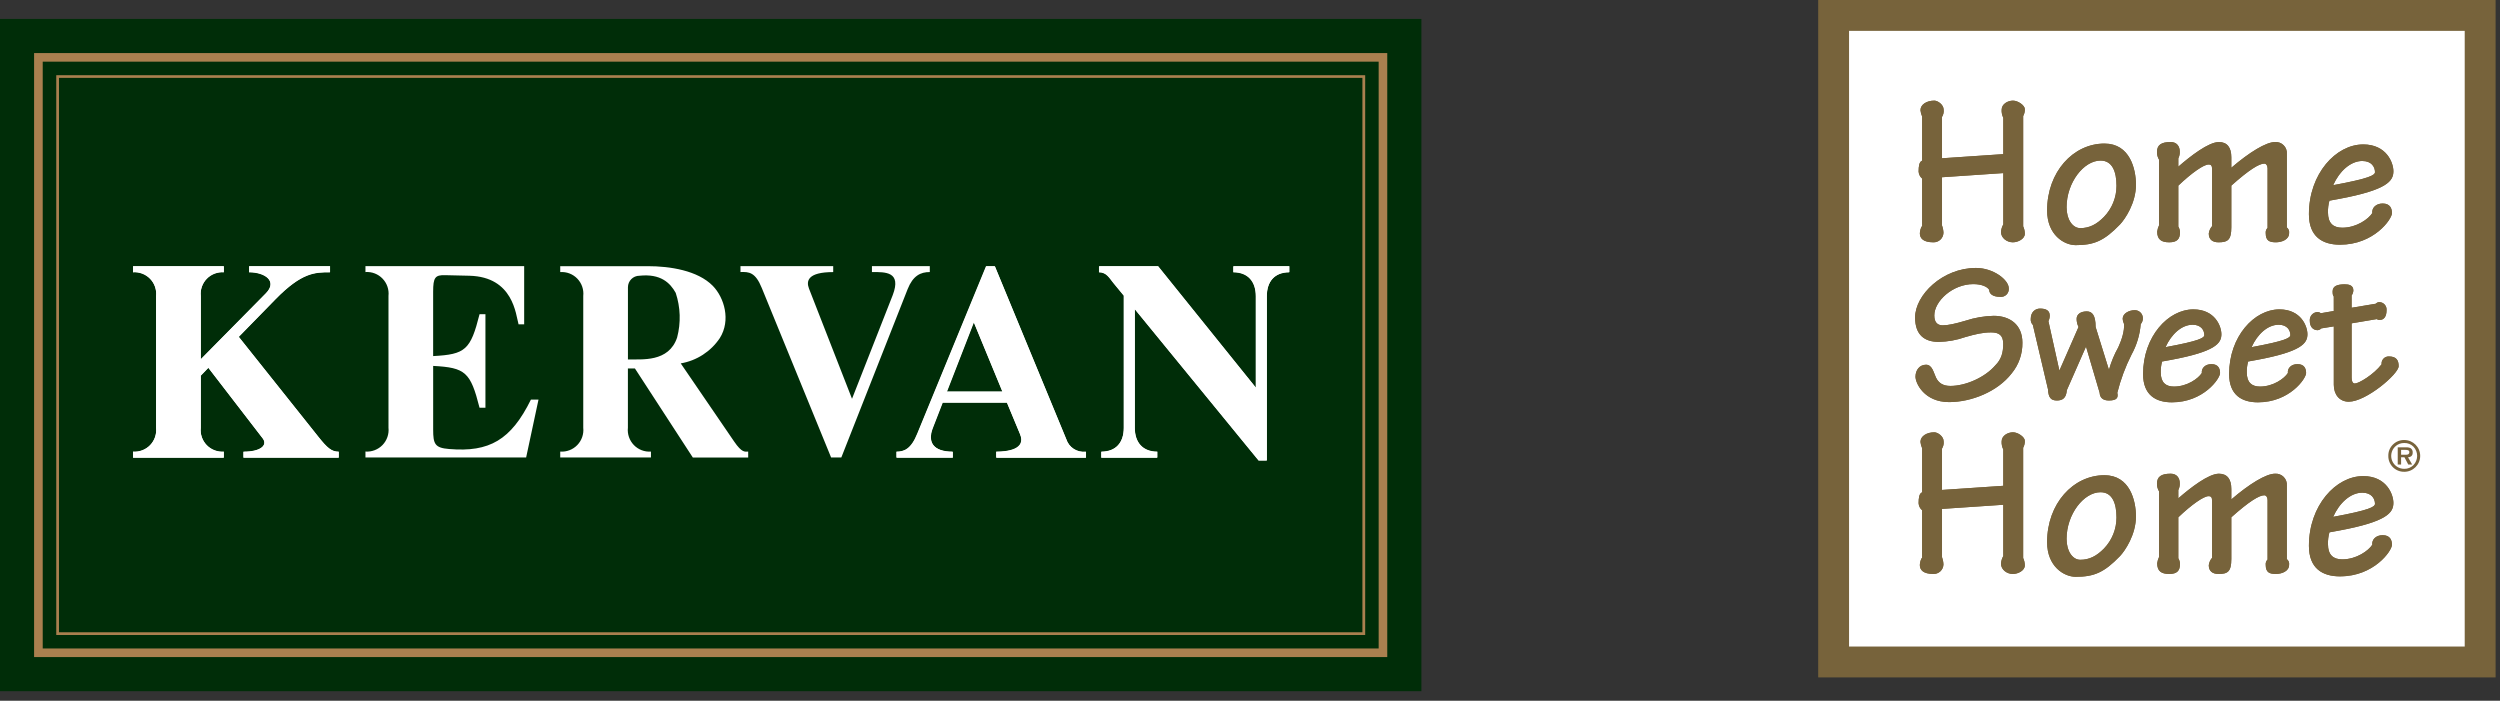
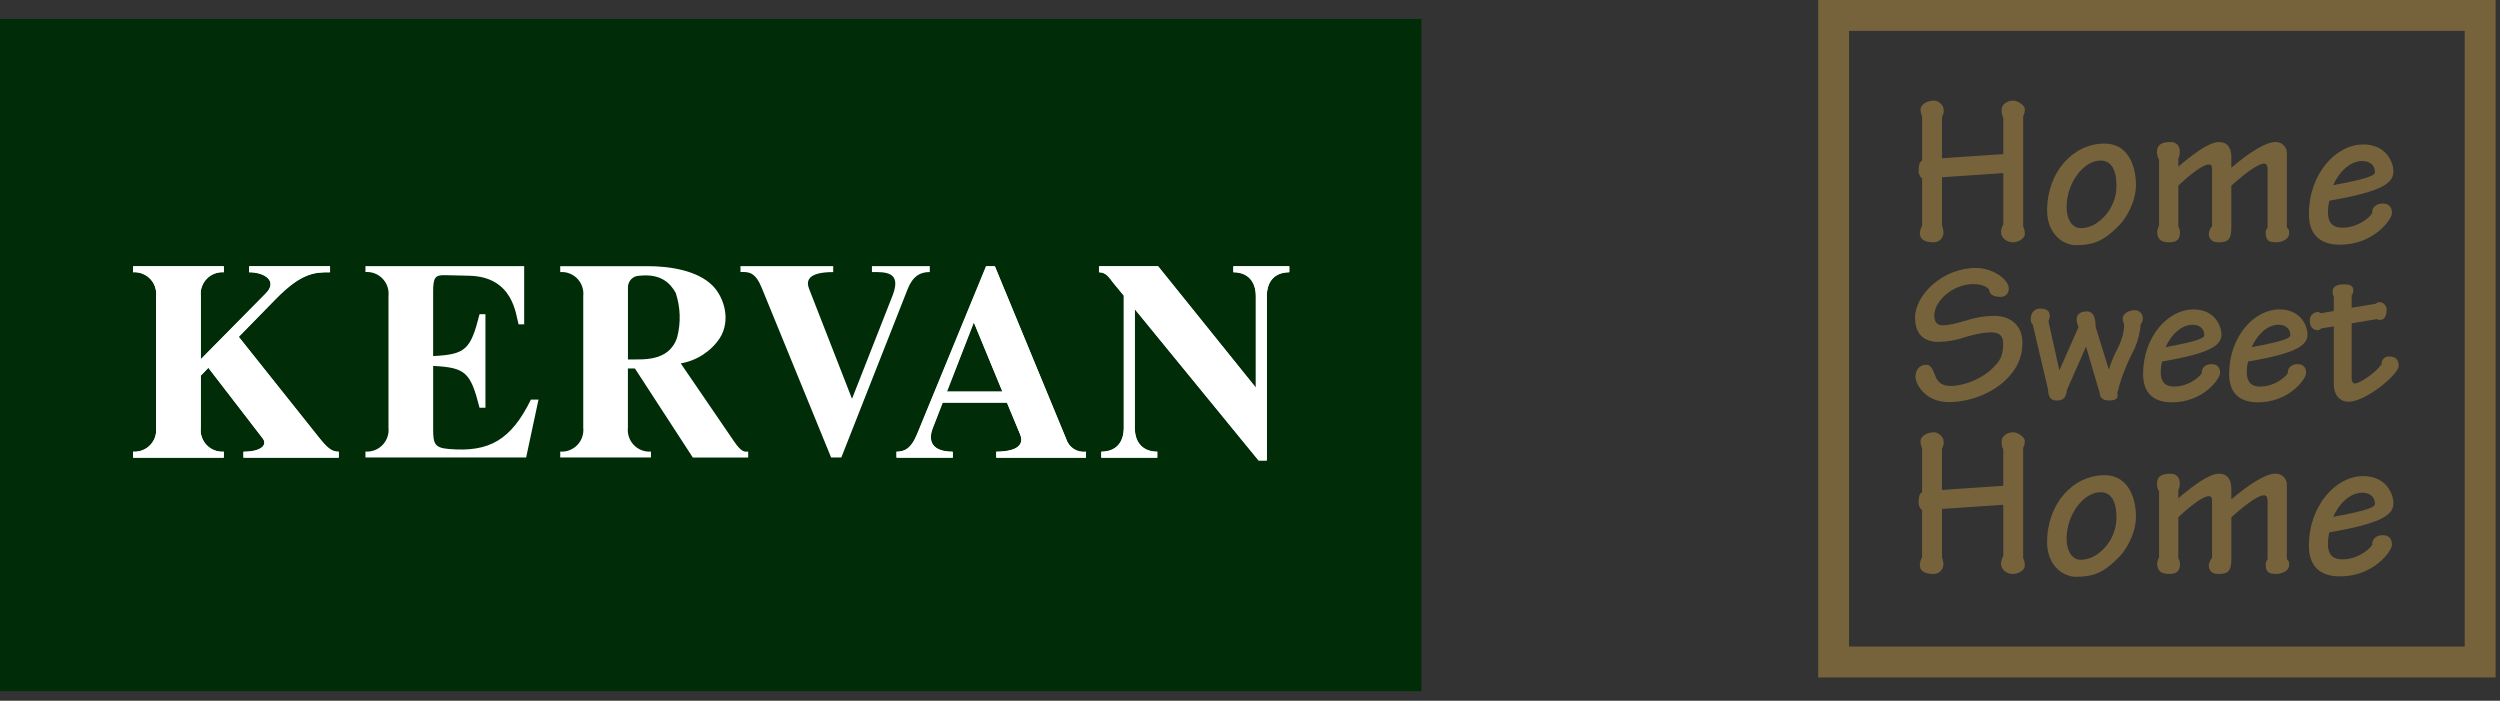
<svg xmlns="http://www.w3.org/2000/svg" width="132" height="37" viewBox="0 0 132 37">
  <rect x="0" y="0" width="132" height="37" fill="#333333" stroke="none" />
  <g fill="none" fill-rule="evenodd">
    <g>
      <g>
        <g>
          <path fill="#002D08" fill-rule="nonzero" d="M0 0H75.049V35.495H0z" transform="translate(-30 -13) translate(30 13) translate(0 1)" />
-           <path fill="#AA804F" fill-rule="nonzero" d="M73.248 33.694H1.8V1.801h71.447v31.893zM2.256 33.24h70.537V2.256H2.256V33.24z" transform="translate(-30 -13) translate(30 13) translate(0 1)" />
-           <path fill="#AA804F" fill-rule="nonzero" d="M72.08 32.527H2.97V2.97h69.112v29.558zm-68.967-.144h68.822V3.113H3.114v29.27z" transform="translate(-30 -13) translate(30 13) translate(0 1)" />
          <path fill="#FFF" d="M10.6 18.84l.4-.416 2.878 3.737c.252.342-.09.698-1.023.698v.311h5.028v-.311c-.371 0-.594-.179-1.098-.816l-4.182-5.25 1.942-1.988c1.395-1.424 2.091-1.424 2.878-1.424v-.311H13.15v.311c.846 0 1.513.475.89 1.113l-3.44 3.485v-3.337c-.037-.336.078-.67.313-.914.235-.243.565-.37.902-.346v-.312h-4.79v.312c.338-.024.668.103.903.346.234.243.35.578.314.914v6.956c.035.336-.08.67-.314.914-.235.243-.565.37-.903.346v.312h4.79v-.312c-.337.024-.667-.103-.902-.346s-.35-.578-.314-.914v-2.759zM50.001 19.684l1.424-3.663 1.513 3.663H50zm2.076-6.614l-3.634 8.839c-.326.816-.697.95-1.098.95v.311h2.967v-.311c-1.023 0-1.35-.504-1.053-1.26l.519-1.336h3.396l.697 1.676c.326.786-.637.92-1.26.92v.312h4.731v-.312c-.461.055-.897-.225-1.038-.668l-3.767-9.121h-.46zM66.882 23.317v-8.675c0-.771.415-1.26 1.187-1.26v-.312h-2.951v.312c.77 0 1.186.489 1.186 1.26v4.835l-5.162-6.407h-3.116v.311c.401 0 .55.312.757.564l.549.667V21.6c0 .771-.416 1.26-1.187 1.26v.312h2.953v-.312c-.771 0-1.186-.489-1.186-1.26v-6.274l6.538 7.992h.432z" transform="translate(-30 -13) translate(30 13) translate(0 1)" />
          <path fill="#FFF" d="M10.603 18.825l.4-.416 2.878 3.738c.252.342-.09.698-1.024.698v.312h5.029v-.312c-.371 0-.594-.178-1.098-.816l-4.183-5.251 1.945-1.988c1.394-1.424 2.092-1.424 2.878-1.424v-.313h-4.274v.311c.846 0 1.513.475.89 1.113l-3.441 3.486v-3.338c-.036-.336.079-.67.313-.914.235-.243.566-.37.903-.346v-.312H7.026v.311c.338-.024.668.103.903.347.234.243.35.578.314.914v6.957c.035.336-.08.67-.314.914-.235.243-.565.37-.903.346v.312h4.79v-.312c-.337.024-.667-.103-.902-.346s-.35-.578-.314-.914l.003-2.757zM22.87 18.32c1.707.09 1.973.327 2.45 2.21h.311v-4.94h-.311c-.475 1.885-.742 2.122-2.45 2.211v-3.397c0-.756.105-.89.638-.875l1.276.03c2.33.06 2.449 2.062 2.596 2.566h.296v-3.072h-8.38v.311c.337-.024.667.103.902.347.235.243.35.578.314.914v6.957c.036.336-.08.67-.314.914-.235.243-.565.37-.902.346v.312h8.484l.653-3.056h-.4c-1.054 2.136-2.197 2.788-4.317 2.61-.756-.059-.845-.266-.845-1.023V18.32zM33.155 14.167c0-.336.273-.608.608-.608 1.113-.118 1.617.37 1.914.904.254.763.28 1.583.074 2.36-.445 1.32-1.869 1.141-2.596 1.156v-3.812zm3.426 8.99h2.923v-.312c-.178 0-.327.074-.742-.534l-2.819-4.124c.842-.144 1.588-.626 2.063-1.335.592-.937.237-2.137-.371-2.76-.801-.815-2.27-1.038-3.427-1.038H29.58v.312c.337-.024.668.103.902.346.235.243.35.578.314.914v6.957c.036.336-.079.671-.314.914-.234.244-.565.37-.902.347v.311h4.79v-.311c-.338.023-.668-.103-.903-.347-.234-.243-.35-.578-.314-.914v-3.128h.371l3.057 4.702zM44.986 20.056l-2.27-5.815c-.162-.415-.058-.875 1.277-.875v-.313h-4.896v.311c.445-.015.786 0 1.127.846l3.658 8.944h.54l3.5-8.885c.282-.712.682-.905 1.171-.905v-.311h-3.055v.311c.712 0 1.572-.03 1.098 1.217l-2.15 5.475zM49.984 19.67l1.425-3.664 1.512 3.664h-2.937zm2.077-6.616l-3.634 8.841c-.327.816-.697.95-1.098.95v.312h2.967v-.312c-1.024 0-1.35-.505-1.053-1.26l.519-1.336h3.397l.697 1.676c.326.786-.638.92-1.26.92v.312h4.731v-.312c-.461.055-.897-.225-1.038-.668l-3.768-9.124-.46.001zM66.892 23.305v-8.68c0-.772.415-1.26 1.187-1.26v-.312h-2.953v.311c.77 0 1.186.49 1.186 1.26v4.84l-5.16-6.411h-3.116v.311c.401 0 .55.312.757.564l.549.668v6.986c0 .772-.416 1.26-1.187 1.26v.313h2.954v-.312c-.772 0-1.189-.49-1.189-1.26v-6.274l6.542 7.995h.43z" transform="translate(-30 -13) translate(30 13) translate(0 1)" />
        </g>
        <g fill-rule="nonzero">
-           <path fill="#FFF" d="M0.637 1.166H35.434V35.304H0.637z" transform="translate(-30 -13) translate(30 13) translate(96)" />
          <path fill="#77633B" d="M28.732 8.5c-.624 0-1.214.54-1.541 1.278 1.935-.357 2.208-.53 2.208-.69 0-.277-.186-.587-.667-.587m.044-.875c1.235 0 1.596.967 1.596 1.415 0 .518-.339.99-2.875 1.462l-.503.093c-.056.202-.081.411-.077.621 0 .576.284.806.754.806.755 0 1.389-.46 1.586-.771-.033-.265.186-.507.547-.507.404 0 .492.277.492.507 0 .322-.952 1.668-2.745 1.668-.93 0-1.64-.425-1.64-1.61 0-2.141 1.432-3.683 2.865-3.683m-9.76 2.175v2.163c.055.09.085.194.087.3 0 .356-.153.529-.568.529-.415 0-.635-.15-.635-.564.015-.116.048-.229.099-.334V8.431c-.074-.121-.112-.26-.11-.403 0-.368.219-.53.722-.53.328 0 .481.231.481.507.005.124-.02.246-.076.357V8.8c.634-.553 1.596-1.3 2.143-1.3.437 0 .656.287.656.805v.552c.95-.816 1.837-1.358 2.307-1.358.17-.012.338.05.458.173.12.121.18.29.165.46v3.879c.092.07.138.185.12.299 0 .345-.393.483-.7.483-.339 0-.535-.08-.535-.483-.012-.103.025-.205.098-.277v-3.14c0-.139-.066-.254-.175-.254-.262 0-.787.31-1.738 1.162V12c0 .678-.198.794-.678.794-.317 0-.514-.15-.514-.461.018-.145.079-.282.175-.392V8.938c0-.184-.043-.253-.186-.253-.251 0-.885.438-1.596 1.116m-4.107-1.323c-.886 0-1.793 1.162-1.793 2.463 0 .667.328 1.105.721 1.105.482 0 .864-.196 1.258-.599.421-.44.656-1.025.656-1.634 0-.748-.219-1.335-.842-1.335m.208-.897c1.345 0 1.662 1.346 1.662 2.175 0 .966-.58 1.817-.842 2.094-.842.875-1.378 1.093-2.34 1.093-.612 0-1.509-.54-1.509-1.83 0-2.036 1.378-3.532 3.029-3.532m-8.58 1.778v2.547c.047.126.073.258.078.392-.006.137-.065.266-.165.36-.101.092-.234.141-.371.136-.525 0-.711-.208-.711-.473 0-.103.054-.334.12-.38V9.427c-.11-.092-.178-.225-.186-.369 0-.287.033-.518.186-.575V6.15c-.047-.105-.076-.218-.088-.333 0-.298.328-.505.733-.505.175 0 .492.207.492.482.015.133-.016.266-.088.38v2.182l3.237-.219V6.22c-.066-.132-.096-.278-.088-.425 0-.298.317-.482.602-.482.262 0 .623.253.623.448.005.128-.025.255-.087.367v5.824c.057.122.086.256.087.392 0 .264-.35.45-.634.45-.317 0-.624-.232-.624-.543.008-.142.05-.28.121-.403V9.139l-3.236.22zm20.687 7.062v-.768c-.04-.053-.061-.096-.061-.267 0-.288.263-.373.638-.373.213 0 .457.043.457.32-.003.096-.035.19-.092.267v.65l1.278-.213c.049-.055.119-.086.193-.085.107.004.207.052.278.133.07.08.106.187.096.293 0 .342-.141.513-.354.513-.058.006-.116-.01-.162-.043l-1.328.224v2.88c0 .17.05.298.172.298.203 0 .994-.469 1.41-1.013-.012-.108.023-.216.097-.296.074-.08.179-.124.288-.12.405 0 .516.214.516.512 0 .416-1.723 1.877-2.635 1.877-.496 0-.79-.384-.79-.895v-3.082l-.659.106c-.053.056-.125.09-.202.096-.244-.01-.406-.181-.406-.5-.009-.115.03-.229.106-.315.076-.087.185-.139.3-.144.063 0 .124.022.172.064l.688-.119zm-2.911.725c-.578 0-1.125.502-1.43 1.184 1.795-.33 2.048-.49 2.048-.64 0-.256-.172-.544-.618-.544m.04-.81c1.145 0 1.48.895 1.48 1.312 0 .48-.314.917-2.665 1.355l-.467.085c-.051.187-.075.381-.07.576 0 .533.263.747.699.747.699 0 1.287-.427 1.47-.715-.031-.245.172-.47.506-.47.375 0 .456.256.456.47 0 .299-.882 1.547-2.544 1.547-.861 0-1.52-.395-1.52-1.494 0-1.984 1.328-3.413 2.655-3.413m-4.583.81c-.578 0-1.125.502-1.43 1.184 1.795-.33 2.048-.49 2.048-.64 0-.256-.173-.544-.618-.544m.04-.81c1.145 0 1.48.895 1.48 1.312 0 .48-.314.917-2.666 1.355l-.466.085c-.051.187-.075.381-.07.576 0 .533.263.747.698.747.7 0 1.288-.427 1.47-.715-.03-.245.173-.47.507-.47.375 0 .456.256.456.47 0 .299-.882 1.547-2.544 1.547-.861 0-1.52-.395-1.52-1.494 0-1.984 1.328-3.413 2.655-3.413m-7.584.33c.001.1-.023.2-.07.288l.577 2.603 1.014-2.293c-.067-.133-.102-.279-.102-.427 0-.235.203-.395.538-.395.283 0 .466.203.466.821l.699 2.251c.122-.408.289-.802.496-1.173.183-.396.335-.875.305-1.238-.043-.086-.068-.18-.071-.277 0-.267.324-.448.638-.448.225-.002.411.171.426.395.01.124-.03.247-.112.341-.046.566-.212 1.115-.487 1.611-.324.642-.575 1.318-.75 2.016.06.256-.02.405-.446.405-.334 0-.476-.17-.486-.405l-.72-2.443-1.013 2.304c-.03.416-.223.544-.527.544-.324 0-.446-.17-.466-.586l-.8-3.403c-.083-.086-.123-.203-.112-.32 0-.373.253-.544.486-.544.314 0 .517.096.517.373M8.33 14.148c.922 0 1.733.63 1.733 1.077.01.123-.034.245-.122.332-.088.087-.211.13-.334.116-.406 0-.578-.172-.578-.374-.111-.17-.415-.298-.84-.298-1.086 0-2.058.895-2.058 1.653 0 .384.182.523.445.523.284 0 .67-.086 1.207-.245.478-.158.976-.244 1.48-.257.85 0 1.52.459 1.52 1.42.009.59-.192 1.165-.568 1.62-.75.971-2.138 1.515-3.304 1.515-1.308 0-1.774-.992-1.774-1.343 0-.342.213-.63.558-.63.334 0 .405.438.526.683.142.288.376.437.76.437.801 0 1.825-.448 2.372-1.088.325-.32.416-.693.416-1.13 0-.46-.223-.608-.639-.608-.446 0-.83.095-1.358.245-.453.16-.929.246-1.41.256-.719 0-1.246-.342-1.246-1.291 0-1.184 1.45-2.613 3.213-2.613M6.537 26.87v2.547c.046.126.072.258.076.392-.005.137-.064.266-.165.359-.1.093-.234.142-.37.136-.525 0-.712-.207-.712-.472 0-.104.055-.334.12-.38v-2.513c-.11-.092-.177-.225-.185-.368 0-.288.033-.518.186-.576v-2.332c-.047-.105-.077-.218-.088-.332 0-.299.328-.506.733-.506.175 0 .492.207.492.482.014.133-.017.267-.088.38v2.182l3.237-.219v-1.918c-.066-.131-.096-.278-.088-.425 0-.298.317-.482.602-.482.262 0 .623.253.623.448.005.128-.025.255-.088.368v5.823c.058.123.087.256.088.392 0 .265-.35.45-.634.45-.317 0-.624-.231-.624-.543.008-.142.05-.28.121-.403v-2.708l-3.236.218zm8.579-1.779c1.344 0 1.662 1.347 1.662 2.175 0 .967-.58 1.818-.842 2.094-.842.875-1.378 1.094-2.34 1.094-.613 0-1.509-.541-1.509-1.83 0-2.037 1.378-3.533 3.029-3.533m-.208.897c-.886 0-1.793 1.163-1.793 2.464 0 .667.328 1.104.721 1.104.481 0 .864-.195 1.258-.598.421-.44.656-1.025.656-1.634 0-.748-.219-1.335-.842-1.335m4.107 1.323v2.164c.055.09.085.193.087.3 0 .356-.153.528-.568.528-.415 0-.635-.15-.635-.564.015-.115.048-.228.099-.333v-3.464c-.074-.122-.112-.261-.11-.403 0-.368.22-.53.722-.53.328 0 .481.23.481.507.006.123-.02.246-.076.356v.438c.634-.553 1.596-1.3 2.143-1.3.437 0 .656.287.656.805v.552c.95-.816 1.837-1.358 2.307-1.358.17-.012.338.05.458.173.12.121.18.29.165.46v3.879c.092.07.138.184.12.299 0 .345-.393.483-.7.483-.338 0-.535-.08-.535-.483-.012-.103.025-.205.098-.277v-3.14c0-.138-.066-.254-.175-.254-.262 0-.787.311-1.738 1.163v2.198c0 .68-.198.794-.678.794-.317 0-.514-.15-.514-.46.018-.146.08-.282.175-.392V26.45c0-.184-.043-.253-.185-.253-.252 0-.886.437-1.597 1.116m9.76-2.175c1.236 0 1.596.967 1.596 1.416 0 .517-.339.99-2.875 1.462l-.503.092c-.055.202-.081.412-.077.621 0 .576.285.806.755.806.754 0 1.388-.46 1.585-.77-.033-.266.186-.507.547-.507.405 0 .492.276.492.506 0 .322-.951 1.669-2.744 1.669-.93 0-1.64-.426-1.64-1.611 0-2.141 1.432-3.683 2.864-3.683m-.044.875c-.623 0-1.213.54-1.54 1.277 1.935-.356 2.208-.529 2.208-.69 0-.277-.186-.587-.667-.587" transform="translate(-30 -13) translate(30 13) translate(96)" />
-           <path fill="#77633B" d="M6.538 26.87l3.236-.219v2.709c-.07.123-.112.261-.12.403 0 .311.306.542.623.542.284 0 .634-.184.634-.45 0-.135-.03-.269-.087-.391V23.64c.062-.112.092-.239.087-.367 0-.195-.36-.448-.623-.448-.284 0-.601.184-.601.482-.008.147.022.294.087.425v1.919l-3.236.218v-2.183c.07-.112.102-.246.087-.379 0-.275-.317-.482-.492-.482-.404 0-.732.207-.732.505.01.115.04.228.087.334v2.33c-.153.058-.186.289-.186.576.009.143.076.277.186.369v2.513c-.066.046-.12.276-.12.38 0 .265.186.473.711.473.137.005.27-.044.37-.137.101-.093.16-.222.166-.359-.004-.134-.03-.266-.077-.392V26.87zM15.117 25.092c-1.651 0-3.03 1.496-3.03 3.533 0 1.289.897 1.83 1.51 1.83.961 0 1.498-.219 2.34-1.093.262-.277.841-1.128.841-2.095 0-.828-.317-2.174-1.661-2.174m-.208.897c.623 0 .842.587.842 1.335 0 .609-.235 1.194-.656 1.634-.394.403-.777.599-1.258.599-.393 0-.722-.438-.722-1.105 0-1.3.908-2.463 1.794-2.463M19.016 27.313c.71-.679 1.344-1.116 1.596-1.116.142 0 .186.069.186.253v3.003c-.096.11-.157.246-.175.391 0 .311.197.461.514.461.48 0 .677-.115.677-.794v-2.198c.952-.851 1.476-1.162 1.739-1.162.11 0 .175.115.175.253v3.141c-.074.073-.11.174-.099.277 0 .403.198.483.536.483.306 0 .7-.138.7-.483.017-.114-.029-.229-.12-.3v-3.878c.015-.17-.046-.338-.166-.46-.12-.122-.287-.184-.458-.172-.47 0-1.355.54-2.307 1.358v-.552c0-.518-.218-.806-.655-.806-.547 0-1.51.748-2.144 1.3v-.437c.056-.11.082-.233.077-.357 0-.276-.153-.506-.481-.506-.503 0-.722.161-.722.53-.002.141.036.281.11.402v3.465c-.051.105-.084.217-.099.333 0 .415.219.564.634.564.416 0 .569-.172.569-.53-.002-.105-.032-.208-.088-.298v-2.165zM28.775 25.138c-1.432 0-2.864 1.542-2.864 3.683 0 1.185.71 1.61 1.64 1.61 1.793 0 2.744-1.346 2.744-1.668 0-.23-.087-.506-.492-.506-.36 0-.58.241-.546.506-.197.31-.831.771-1.586.771-.47 0-.754-.23-.754-.806-.005-.21.021-.419.076-.621l.503-.092c2.537-.472 2.876-.944 2.876-1.462 0-.449-.361-1.416-1.597-1.416m-.043.875c.48 0 .667.31.667.587 0 .161-.274.333-2.209.69.328-.736.918-1.277 1.541-1.277M8.33 14.148c-1.763 0-3.212 1.43-3.212 2.613 0 .95.527 1.291 1.247 1.291.48-.01.956-.096 1.409-.256.527-.15.912-.245 1.358-.245.416 0 .639.15.639.608 0 .437-.091.81-.416 1.13-.548.641-1.571 1.089-2.372 1.089-.385 0-.62-.15-.76-.437-.122-.246-.193-.683-.527-.683-.345 0-.558.288-.558.63 0 .351.467 1.343 1.774 1.343 1.166 0 2.554-.544 3.304-1.515.376-.456.577-1.03.568-1.621 0-.96-.67-1.419-1.52-1.419-.504.012-1.002.099-1.48.256-.537.16-.922.245-1.206.245-.264 0-.446-.138-.446-.522 0-.758.973-1.654 2.057-1.654.426 0 .73.128.841.299 0 .203.173.373.578.373.123.014.246-.029.334-.115.088-.087.133-.209.122-.332 0-.448-.81-1.078-1.733-1.078M12.226 16.666c0-.278-.203-.374-.517-.374-.234 0-.487.172-.487.544-.01.118.03.235.112.32l.8 3.403c.02.416.142.587.467.587.303 0 .496-.128.527-.544l1.013-2.304.72 2.442c.01.235.151.406.486.406.426 0 .507-.15.446-.406.175-.697.426-1.373.75-2.015.274-.497.44-1.046.487-1.611.082-.094.122-.217.112-.341-.015-.224-.202-.398-.426-.396-.314 0-.639.181-.639.448.004.097.028.191.071.278.03.362-.121.843-.304 1.237-.21.368-.37.763-.476 1.174h-.02l-.7-2.251c0-.62-.182-.822-.466-.822-.334 0-.537.16-.537.395 0 .149.034.295.101.427l-.993 2.294h-.02l-.578-2.603c.048-.089.072-.188.071-.288M19.81 16.335c-1.328 0-2.656 1.43-2.656 3.414 0 1.098.658 1.493 1.52 1.493 1.662 0 2.544-1.248 2.544-1.547 0-.213-.08-.47-.456-.47-.334 0-.537.225-.507.47-.182.288-.77.715-1.47.715-.435 0-.698-.214-.698-.747-.005-.194.02-.388.07-.576l.467-.085c2.35-.438 2.665-.875 2.665-1.355 0-.416-.334-1.312-1.48-1.312m-.04.81c.446 0 .618.289.618.545 0 .15-.253.31-2.047.64.304-.683.851-1.184 1.429-1.184M24.353 16.335c-1.328 0-2.656 1.43-2.656 3.414 0 1.098.659 1.493 1.52 1.493 1.663 0 2.544-1.248 2.544-1.547 0-.213-.08-.47-.456-.47-.334 0-.537.225-.506.47-.183.288-.77.715-1.47.715-.436 0-.7-.214-.7-.747-.004-.194.02-.388.072-.576l.466-.085c2.351-.438 2.665-.875 2.665-1.355 0-.416-.334-1.312-1.48-1.312m-.04.81c.446 0 .618.289.618.545 0 .15-.253.31-2.047.64.304-.683.851-1.184 1.429-1.184M27.223 16.42l-.689.118c-.047-.042-.109-.065-.172-.064-.115.005-.223.057-.3.143-.076.087-.114.2-.106.315 0 .32.163.491.406.502.077-.006.15-.04.202-.096l.66-.107v3.082c0 .512.293.896.79.896.911 0 2.634-1.462 2.634-1.877 0-.3-.11-.513-.516-.513-.109-.003-.214.04-.288.12-.074.08-.11.188-.097.296-.416.544-1.207 1.014-1.41 1.014-.121 0-.172-.128-.172-.298v-2.88l1.328-.224c.046.034.104.05.162.043.213 0 .354-.171.354-.512.01-.107-.025-.213-.096-.294-.07-.08-.171-.128-.279-.133-.073 0-.143.03-.192.085l-1.278.214v-.65c.057-.078.09-.172.092-.268 0-.276-.244-.32-.456-.32-.376 0-.639.086-.639.374 0 .17.02.213.06.266l.002.768zM6.538 9.358l3.236-.219v2.709c-.07.123-.112.261-.12.403 0 .311.306.542.623.542.284 0 .634-.184.634-.45 0-.135-.03-.269-.087-.391V6.128c.062-.112.092-.24.087-.367 0-.196-.36-.448-.623-.448-.284 0-.601.184-.601.482-.008.147.022.293.087.425V8.14l-3.236.218V6.174c.071-.113.102-.246.087-.38 0-.274-.317-.481-.492-.481-.404 0-.732.207-.732.505.01.115.04.228.087.333v2.332c-.153.057-.186.287-.186.575.009.143.076.277.186.369v2.513c-.066.046-.12.276-.12.38 0 .265.186.473.711.473.137.005.27-.044.37-.137.101-.093.16-.222.166-.359-.004-.134-.03-.266-.077-.392V9.358zM15.117 7.58c-1.651 0-3.03 1.496-3.03 3.533 0 1.289.897 1.83 1.51 1.83.961 0 1.498-.22 2.34-1.094.262-.276.841-1.127.841-2.094 0-.829-.317-2.175-1.661-2.175m-.208.898c.623 0 .842.587.842 1.335 0 .608-.235 1.193-.656 1.633-.394.403-.777.598-1.258.598-.393 0-.722-.437-.722-1.104 0-1.3.908-2.463 1.794-2.463M19.016 9.801c.71-.679 1.344-1.116 1.596-1.116.142 0 .186.07.186.253v3.003c-.096.11-.157.247-.175.392 0 .31.197.46.514.46.48 0 .677-.115.677-.794V9.8c.952-.851 1.476-1.162 1.739-1.162.11 0 .175.115.175.253v3.142c-.074.072-.11.174-.099.276 0 .403.198.484.536.484.306 0 .7-.139.7-.484.017-.114-.029-.228-.12-.299V8.132c.015-.17-.046-.338-.166-.46-.12-.122-.287-.185-.458-.172-.47 0-1.355.54-2.307 1.358v-.552c0-.518-.218-.806-.655-.806-.547 0-1.51.748-2.144 1.3v-.437c.056-.11.082-.233.077-.356 0-.277-.153-.507-.481-.507-.503 0-.722.161-.722.53-.002.141.036.28.11.402v3.463c-.051.106-.084.218-.099.334 0 .414.219.564.634.564.416 0 .569-.172.569-.53-.002-.105-.032-.208-.088-.298V9.8zM28.775 7.626c-1.432 0-2.864 1.542-2.864 3.682 0 1.186.71 1.611 1.64 1.611 1.793 0 2.744-1.346 2.744-1.668 0-.23-.087-.506-.492-.506-.36 0-.58.241-.546.506-.197.31-.831.771-1.586.771-.47 0-.754-.23-.754-.806-.005-.21.021-.419.076-.621l.503-.092c2.537-.472 2.876-.944 2.876-1.462 0-.45-.361-1.416-1.597-1.416m-.043.875c.48 0 .667.31.667.587 0 .16-.274.333-2.209.69.328-.736.918-1.278 1.541-1.278M30.778 24.01h.266c.113 0 .17-.046.17-.138.001-.047-.03-.09-.076-.103-.046-.012-.093-.017-.14-.015h-.22v.255zm.365.134l.22.384h-.207l-.201-.384h-.177v.384H30.6v-.908h.438c.084-.007.168.008.245.044.076.054.117.145.107.237 0 .15-.082.231-.248.243m-.196.61c.181.005.357-.067.484-.197.26-.272.26-.7 0-.972-.128-.13-.303-.2-.484-.195-.183-.005-.36.066-.489.195-.197.196-.256.492-.15.749.108.257.36.423.639.42m0 .156c-.225.005-.441-.083-.6-.24-.159-.16-.247-.375-.243-.6-.006-.224.082-.44.243-.597.159-.159.375-.246.6-.24.463 0 .84.375.84.838 0 .464-.377.84-.84.84" transform="translate(-30 -13) translate(30 13) translate(96)" />
          <path fill="#77633B" d="M1.63 34.137h32.507V1.63H1.63v32.507zM0 0h35.768v35.768H0V0z" transform="translate(-30 -13) translate(30 13) translate(96)" />
        </g>
      </g>
    </g>
  </g>
</svg>